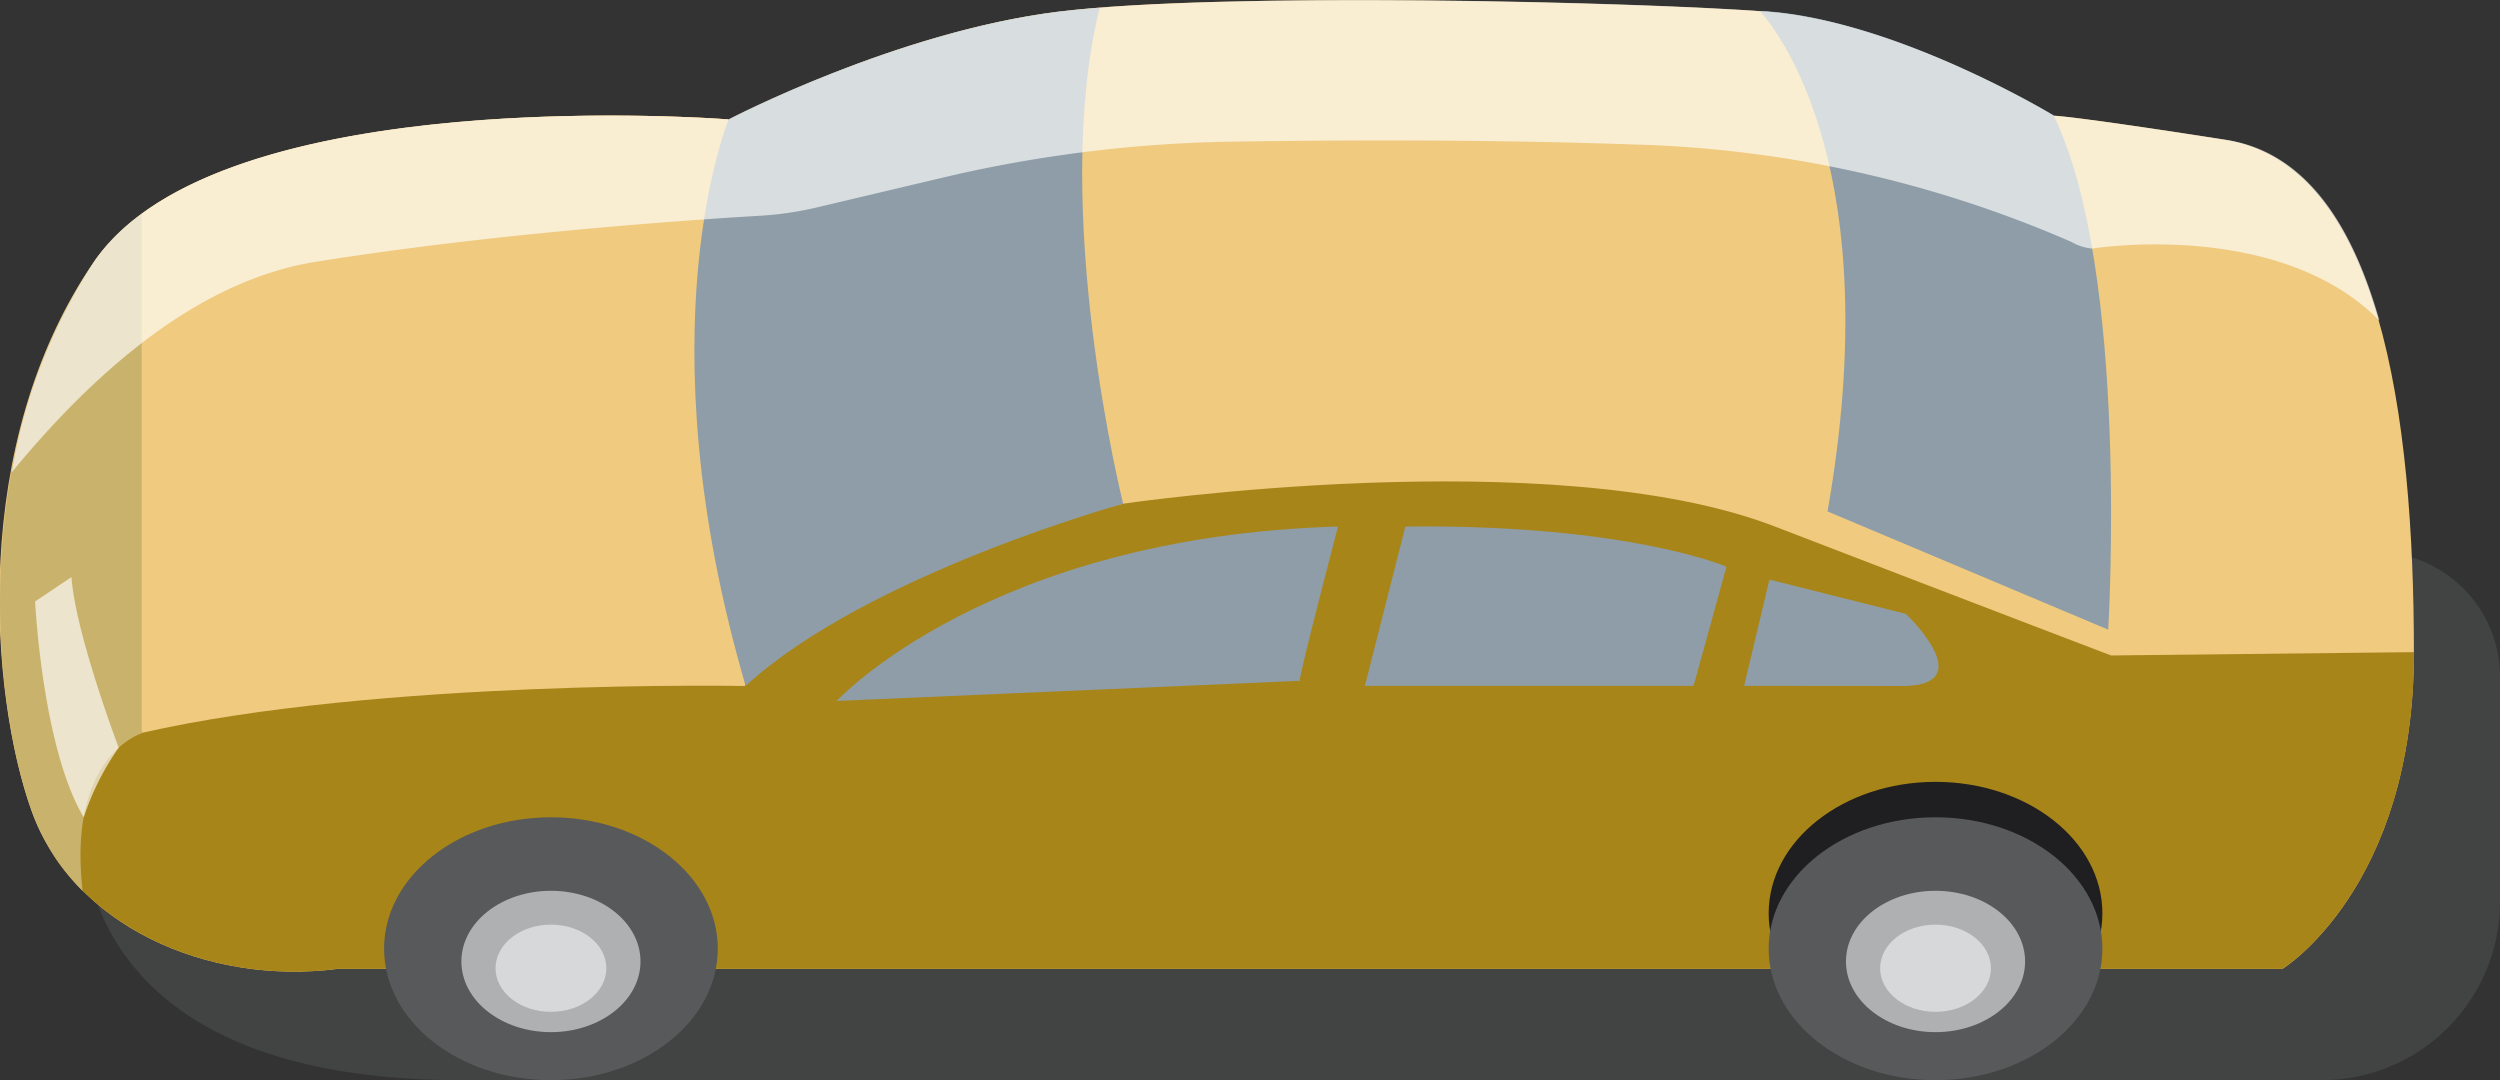
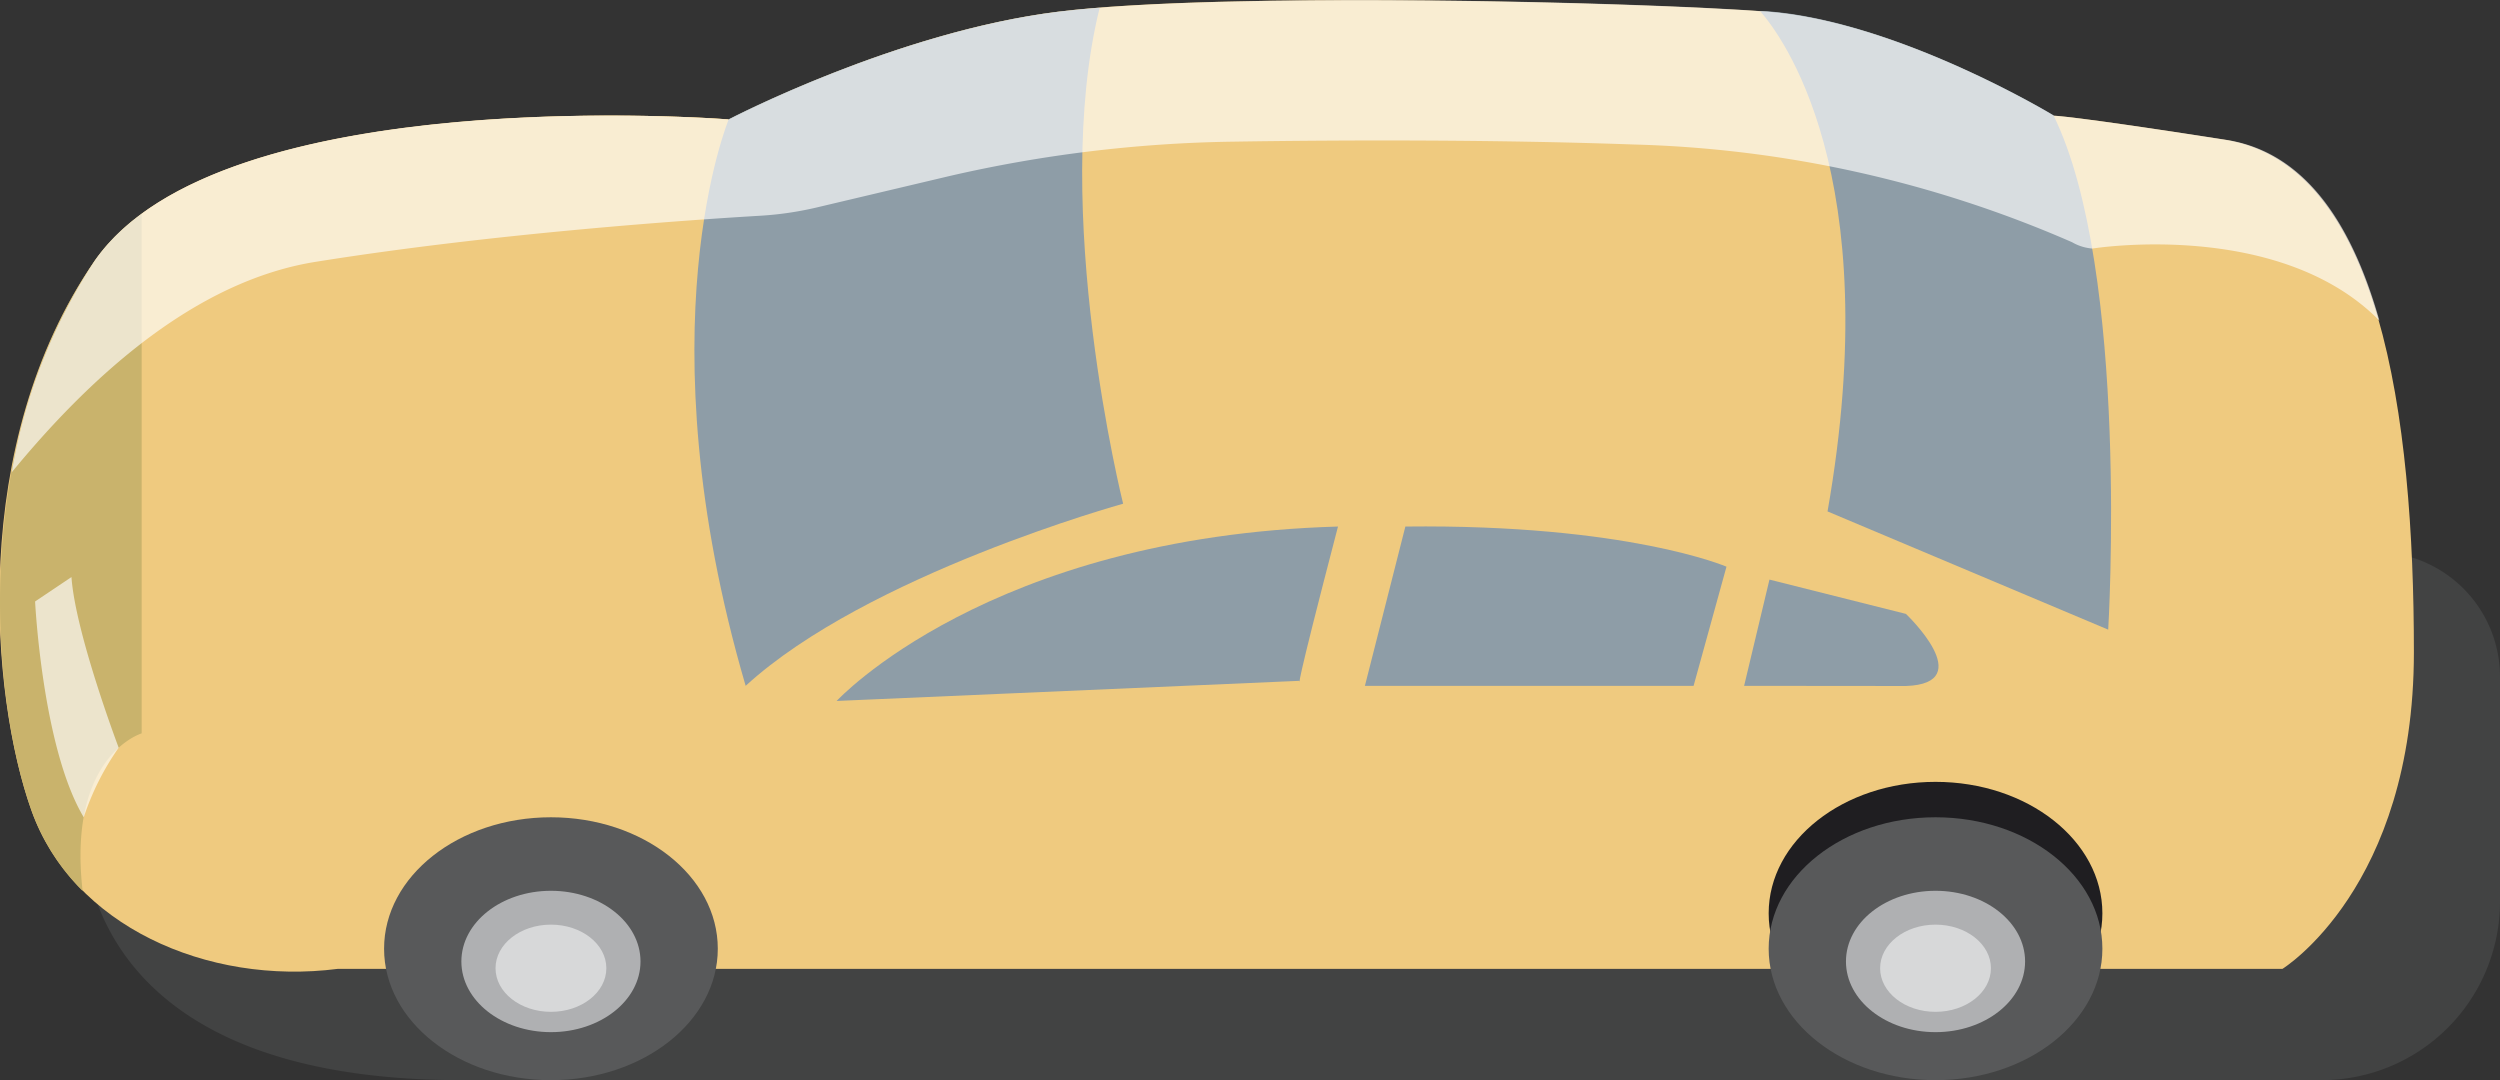
<svg xmlns="http://www.w3.org/2000/svg" viewBox="0 0 158.82 68.62">
  <rect x="0" y="0" width="158.82" height="68.62" fill="#333333" stroke="none" />
  <defs>
    <style>.cls-1{isolation:isolate;}.cls-2{fill:#6f7071;opacity:0.26;mix-blend-mode:multiply;}.cls-3{fill:#1f1e21;}.cls-4{fill:#efca7f;}.cls-5{fill:#a88518;}.cls-6{fill:#8e9da7;}.cls-7{fill:#c9b36c;}.cls-8{fill:#58595a;}.cls-9{fill:#afb0b2;}.cls-10{fill:#d7d8d9;}.cls-11{fill:#fff;opacity:0.65;}</style>
  </defs>
  <title>Recurso 14</title>
  <g class="cls-1">
    <g id="Capa_2" data-name="Capa 2">
      <g id="coche">
        <path class="cls-2" d="M5.32,51.92s-1.78,16.7,24,16.7H147.49a11.34,11.34,0,0,0,11.33-11.34V43a7.94,7.94,0,0,0-7.93-7.94H26.8Z" />
-         <ellipse class="cls-3" cx="35" cy="58.02" rx="10.6" ry="8.35" />
        <path class="cls-4" d="M46.3,7.59S14,5,6,16.59-.6,44.21,2,51.49,13.11,62.62,21.46,61.55H145s8.35-5.14,8.35-20.12-2.14-31-12-32.55-10.92-1.53-10.92-1.53-9.85-6-18.2-6.61-34.69-1.28-45,0S46.3,7.59,46.3,7.59Z" />
-         <path class="cls-5" d="M145,61.55H21.46C14.28,62.47,7,59.75,3.4,54.34,4.28,49.71,6.65,43,13,42.28c9.8-1.12,38.7-5.46,38.7-5.46L71.35,32s27.25-4,41.38,1.44,21.38,8.2,21.38,8.2l19.25-.21C153.36,56.41,145,61.55,145,61.55Z" />
        <path class="cls-4" d="M9,13.58c11-8.06,37.26-6,37.26-6h0l1.07,36S24,43.14,9,46.56C5.18,32.86,5.4,24.28,9,13.58Z" />
        <path class="cls-6" d="M47.37,43.57c-6.64-22.7-1.07-36-1.07-36S57,2,67.28.74c.77-.09,1.64-.18,2.58-.25h0C66.67,13.29,71.35,32,71.35,32S55.08,36.5,47.37,43.57Z" />
        <path class="cls-7" d="M6,16.59a12.78,12.78,0,0,1,3-3v33S4.26,48,5.25,56.6A13.69,13.69,0,0,1,2,51.49C-.6,44.21-1.88,28.15,6,16.59Z" />
        <ellipse class="cls-8" cx="35" cy="60.27" rx="10.6" ry="8.35" />
        <ellipse class="cls-9" cx="35" cy="61.08" rx="5.69" ry="4.49" />
        <ellipse class="cls-10" cx="35" cy="61.51" rx="3.52" ry="2.77" />
        <ellipse class="cls-3" cx="122.96" cy="58.02" rx="10.6" ry="8.35" />
        <ellipse class="cls-8" cx="122.96" cy="60.27" rx="10.6" ry="8.35" />
        <ellipse class="cls-9" cx="122.96" cy="61.08" rx="5.69" ry="4.49" />
        <ellipse class="cls-10" cx="122.96" cy="61.51" rx="3.52" ry="2.77" />
        <path class="cls-6" d="M53.15,44.53S62.78,34.09,85,33.45c-2.89,11.08-2.41,9.8-2.41,9.8Z" />
        <path class="cls-6" d="M89.28,33.45,86.71,43.57h20.88L109.68,36S103.41,33.29,89.28,33.45Z" />
        <path class="cls-6" d="M110.8,43.57l1.61-6.75L121.08,39s4.66,4.42,0,4.58Z" />
        <path class="cls-6" d="M133.93,40,116.1,32.49c3.78-21.53-3-30.32-4.28-31.78l.43,0c8.35.64,18.2,6.61,18.2,6.61C135.32,17.23,133.93,40,133.93,40Z" />
        <path class="cls-11" d="M.75,30A34.73,34.73,0,0,1,6,16.59C14,5,46.3,7.59,46.3,7.59S57,2,67.28.74s36.62-.64,45,0,18.2,6.61,18.2,6.61,1.07,0,10.92,1.53c5,.76,8,5.27,9.76,11.49-6.4-6.49-18.23-4.58-18.23-4.58a3,3,0,0,1-1.29-.4,74.49,74.49,0,0,0-27.84-6.21c-9-.32-18.62-.29-25.51-.18a85.58,85.58,0,0,0-18,2.19l-8.45,2a21.06,21.06,0,0,1-3.62.52c-4.51.27-16.81,1.11-28.08,2.91C12.26,17.84,5.54,24.17.75,30Z" />
        <path class="cls-11" d="M7.54,47.5s-2.75-7.26-3-10.84L2.23,38.21s.46,9.32,3.09,13.71A16.94,16.94,0,0,1,7.54,47.5Z" />
      </g>
    </g>
  </g>
</svg>